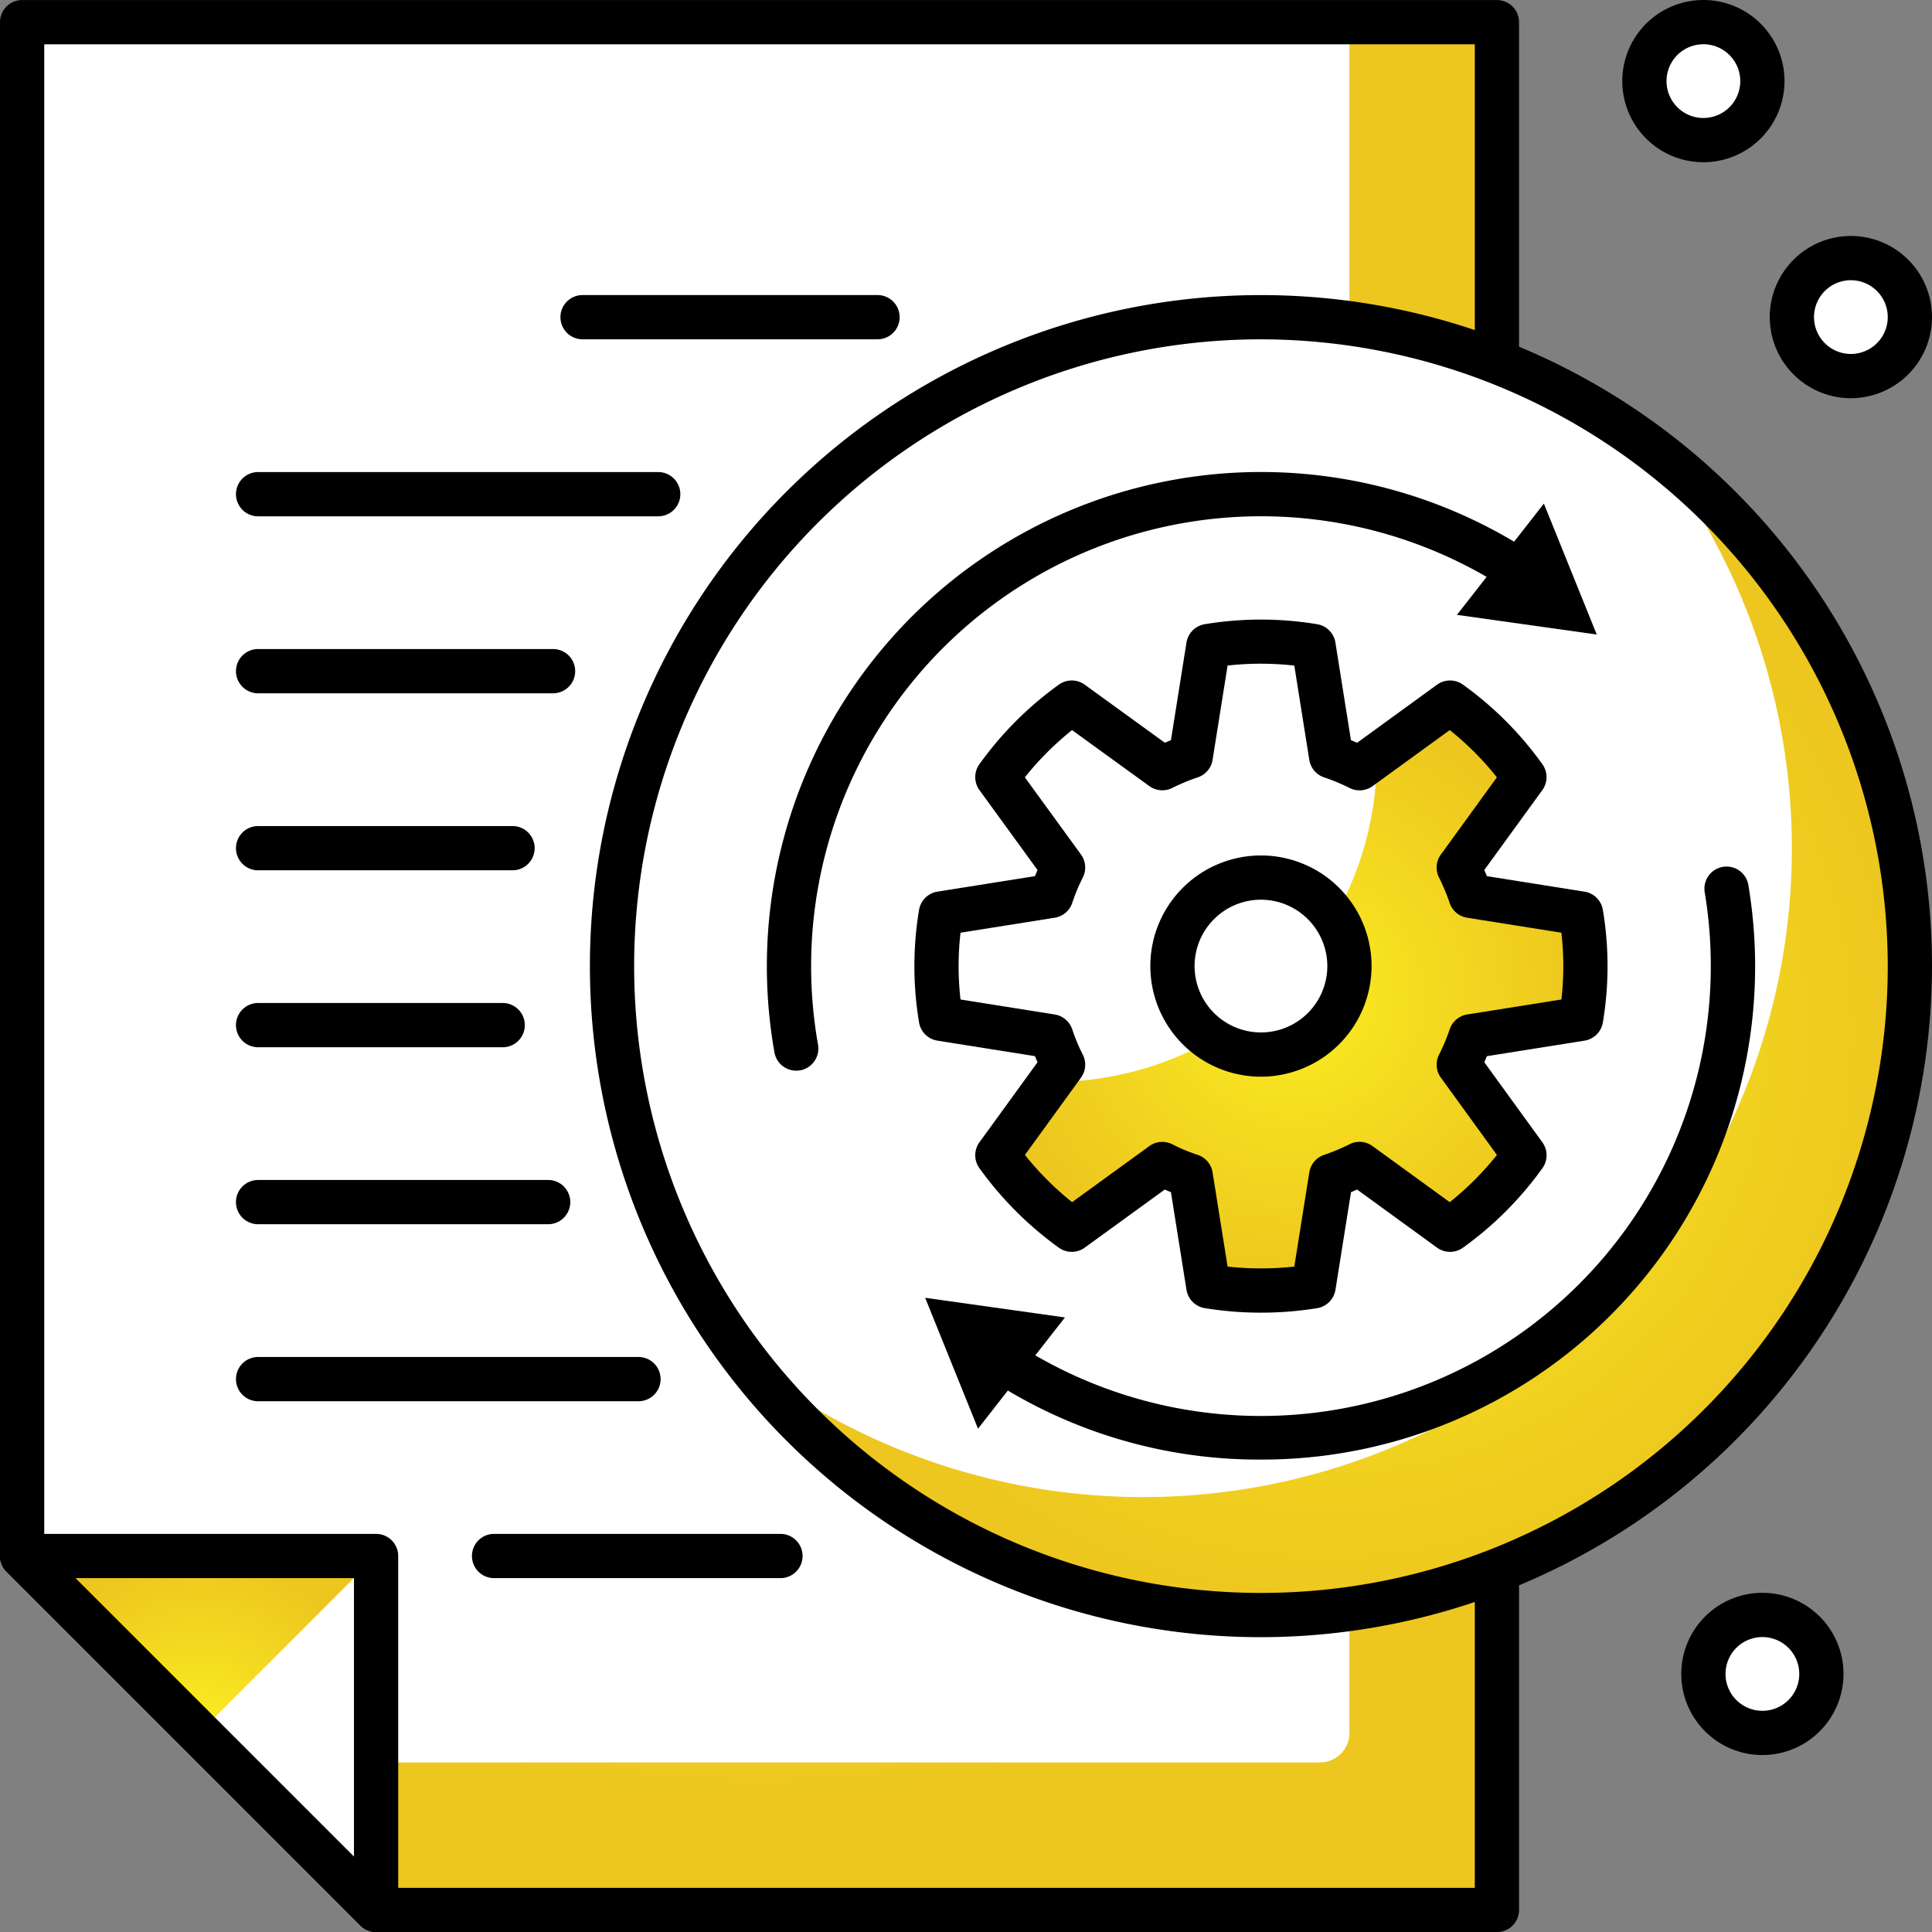
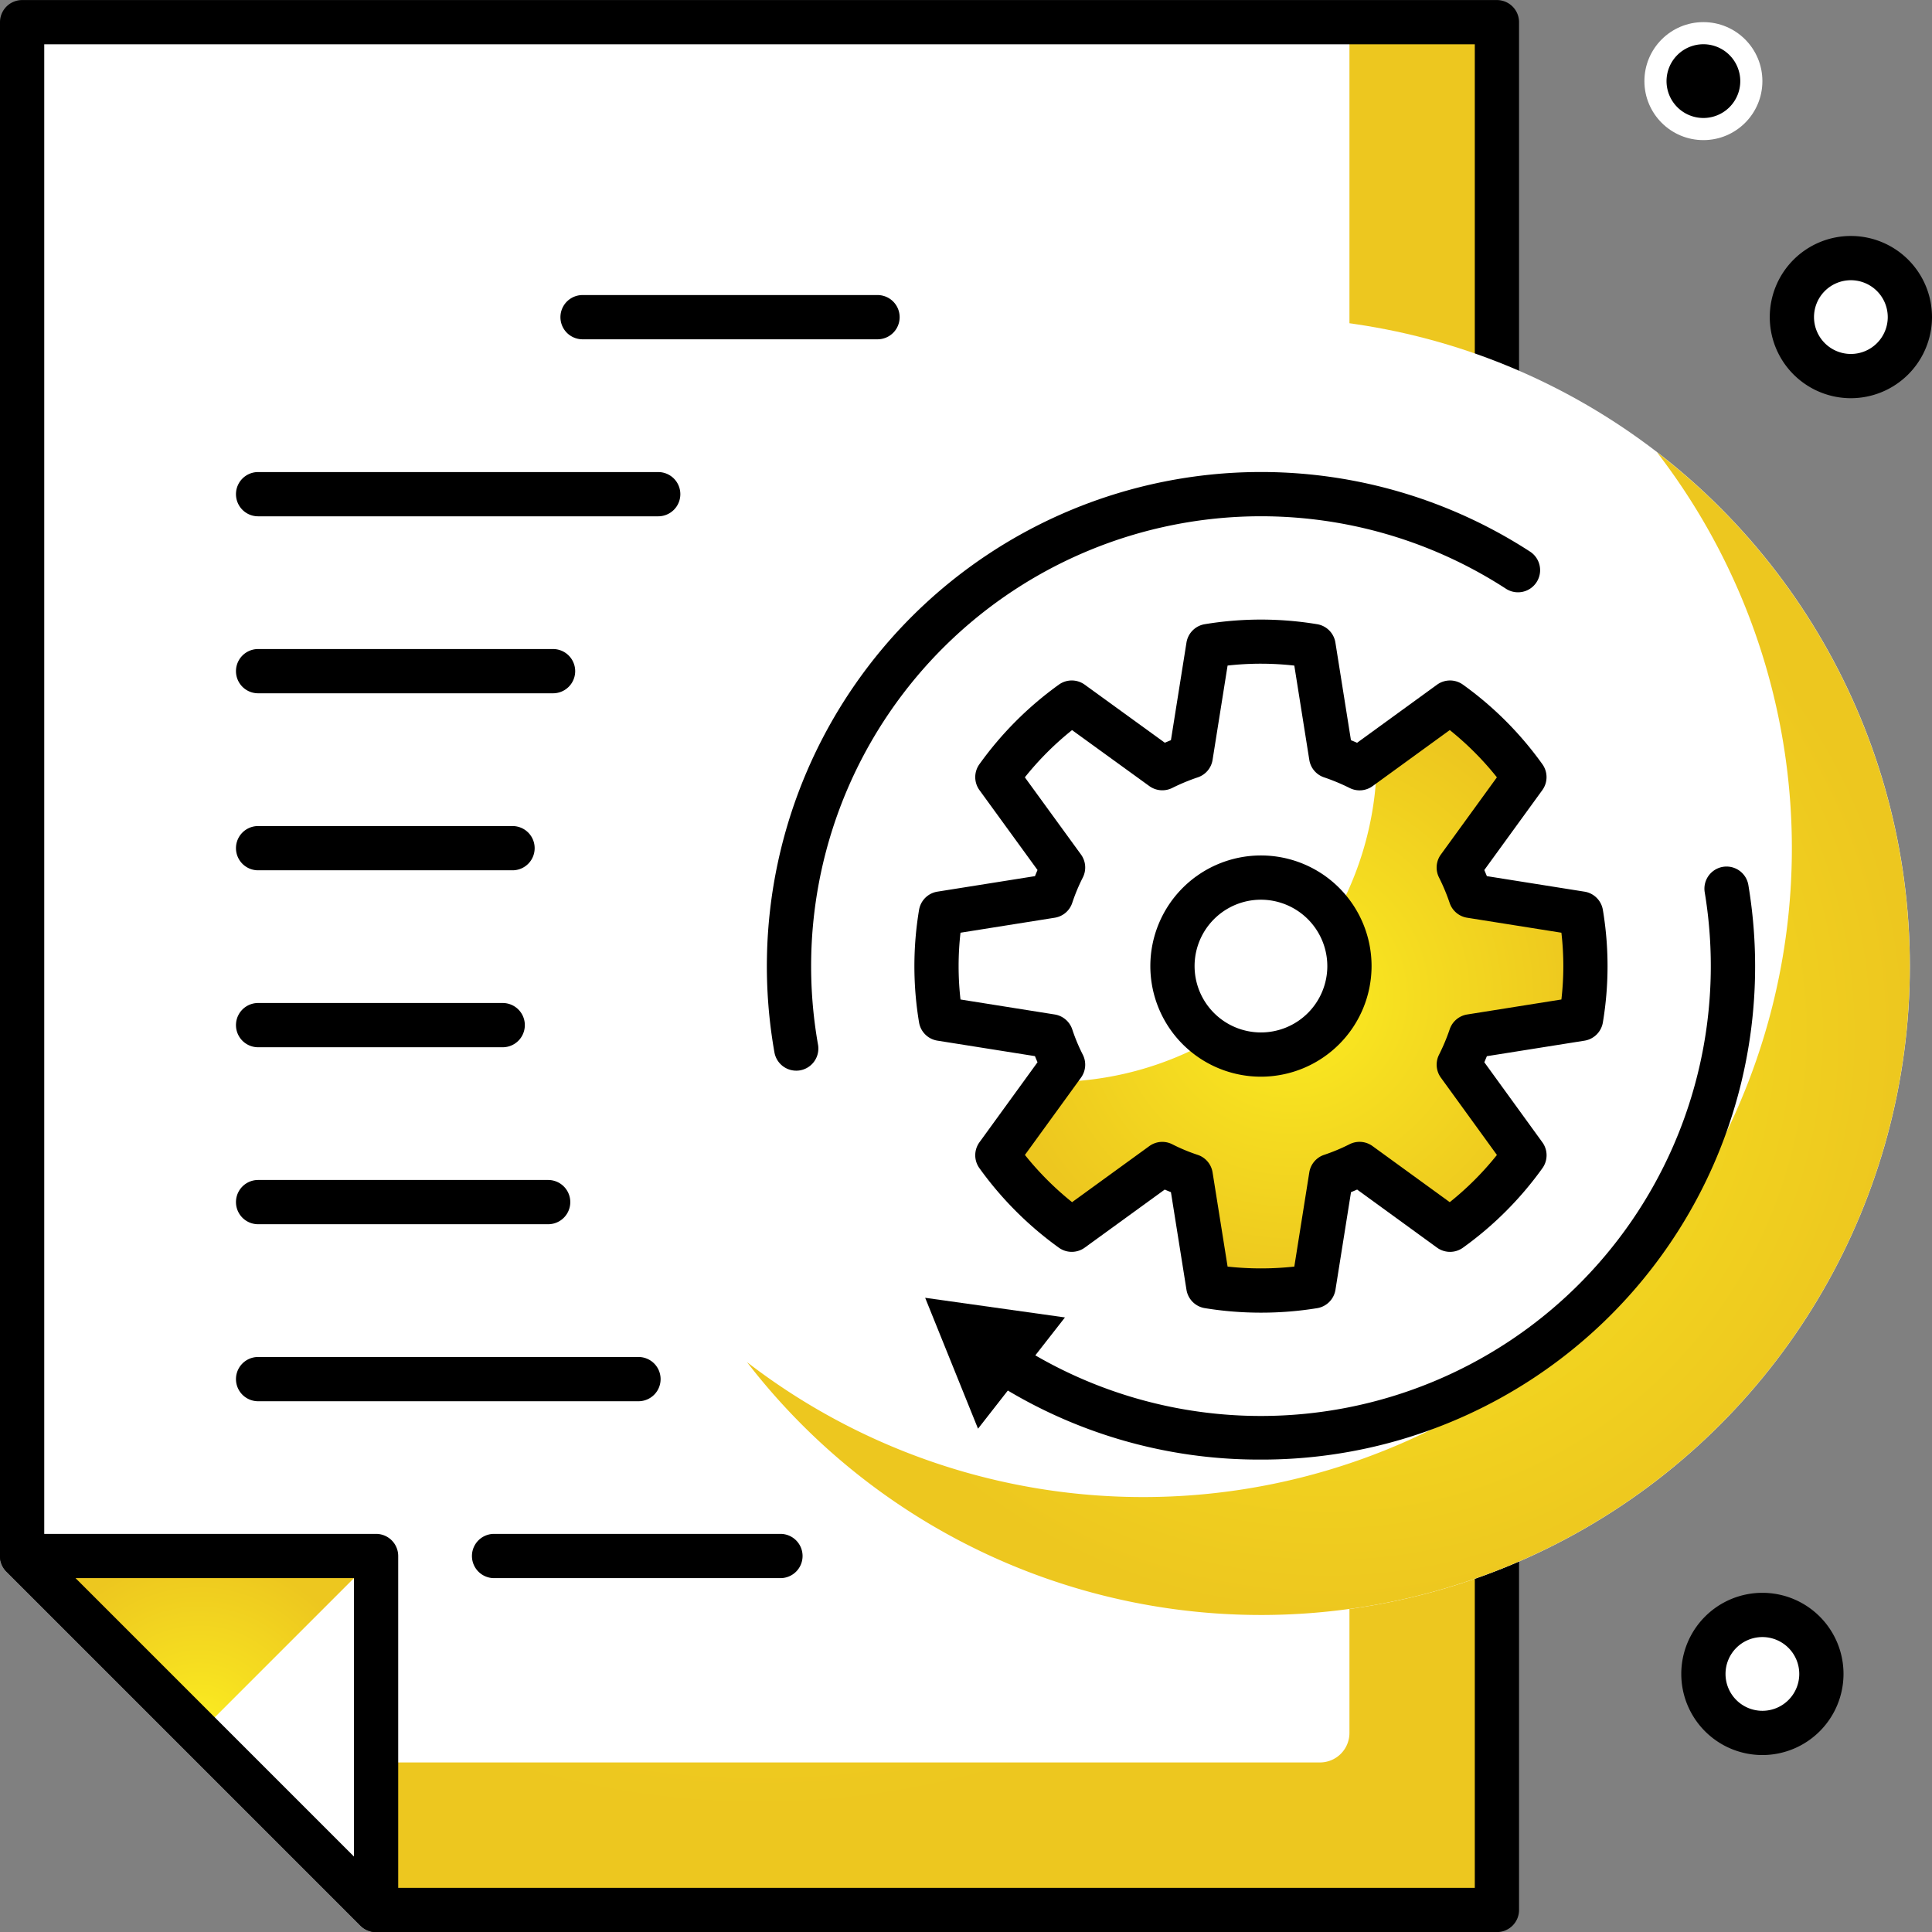
<svg xmlns="http://www.w3.org/2000/svg" xmlns:xlink="http://www.w3.org/1999/xlink" width="65.499" height="65.502" viewBox="0 0 65.499 65.502">
  <rect x="0" y="0" width="65.499" height="65.502" fill="#808080" stroke="none" />
  <defs>
    <style>.cls-1{fill:url(#Buh_yellow);}.cls-2{fill:#fff;}.cls-3{fill:url(#Buh_yellow-2);}.cls-4{fill:url(#Buh_yellow-3);}.cls-5{fill:url(#Buh_yellow-4);}</style>
    <radialGradient id="Buh_yellow" cx="25.75" cy="32.752" r="28.714" gradientUnits="userSpaceOnUse">
      <stop offset="0" stop-color="#fcee21" />
      <stop offset="0.429" stop-color="#f5dc20" />
      <stop offset="1" stop-color="#edc71f" />
    </radialGradient>
    <radialGradient id="Buh_yellow-2" cx="6.75" cy="58.752" r="6" xlink:href="#Buh_yellow" />
    <radialGradient id="Buh_yellow-3" cx="45.037" cy="35.042" r="19.712" xlink:href="#Buh_yellow" />
    <radialGradient id="Buh_yellow-4" cx="43.781" cy="33.785" r="9.968" xlink:href="#Buh_yellow" />
  </defs>
  <g id="Layer_2" data-name="Layer 2">
    <g id="layer_1-2" data-name="layer 1">
      <path class="cls-1" d="M50.749,64.752H12.75c-4.686-4.686-7.313-7.314-12-12v-52H50.749Z" />
      <path class="cls-2" d="M44.749,59.751H7.75c-2.733-2.733-4.266-4.267-7-7V.75H45.749V58.751A1,1,0,0,1,44.749,59.751Z" />
      <path d="M50.749,65.502H12.75a.751.751,0,0,1-.53-.221l-12-12A.749.749,0,0,1,0,52.752v-52A.75.75,0,0,1,.75.002H50.749a.75.75,0,0,1,.75.75v64A.75.75,0,0,1,50.749,65.502Zm-37.688-1.5H49.999V1.502H1.5V52.441Z" />
      <polygon class="cls-3" points="0.75 52.752 12.75 64.752 12.75 52.752 0.75 52.752" />
      <polygon class="cls-2" points="6.75 58.752 12.75 64.752 12.75 52.752 6.75 58.752" />
      <path d="M12.75,65.502a.747.747,0,0,1-.53-.221l-12-12A.749.749,0,0,1,.75,52.002h12a.75.75,0,0,1,.75.75v12a.751.751,0,0,1-.75.75Zm-10.189-12L12,62.941V53.502Z" />
      <path d="M29.75,11.503h-10a.75.75,0,0,1,0-1.5h10a.75.75,0,0,1,0,1.5Z" />
      <path d="M22.315,17.504H8.75a.75.75,0,0,1,0-1.5H22.315a.75.75,0,0,1,0,1.5Z" />
      <path d="M18.75,23.504h-10a.75.75,0,0,1,0-1.5h10a.75.75,0,0,1,0,1.5Z" />
      <path d="M17.043,35.504H8.75a.75.75,0,0,1,0-1.5h8.293a.75.75,0,1,1,0,1.5Z" />
      <path d="M18.584,41.504H8.75a.75.75,0,0,1,0-1.5h9.834a.75.75,0,1,1,0,1.5Z" />
      <path d="M17.375,29.505H8.75a.75.75,0,0,1,0-1.5h8.626a.75.75,0,0,1,0,1.5Z" />
      <path d="M21.646,47.505H8.75a.75.75,0,0,1,0-1.5H21.646a.75.75,0,0,1,0,1.5Z" />
      <path d="M26.459,53.502H16.75a.75.75,0,0,1,0-1.5h9.709a.75.75,0,0,1,0,1.5Z" />
      <circle class="cls-2" cx="42.749" cy="32.754" r="22" />
      <path class="cls-4" d="M56.173,15.33A21.995,21.995,0,0,1,25.325,46.179,21.996,21.996,0,1,0,56.173,15.33Z" />
-       <path d="M42.749,55.504a22.75,22.75,0,1,1,22.75-22.75A22.775,22.775,0,0,1,42.749,55.504Zm0-44a21.25,21.25,0,1,0,21.25,21.25A21.274,21.274,0,0,0,42.749,11.504Z" />
      <path d="M42.712,49.483a16.635,16.635,0,0,1-9.085-2.677.75.75,0,0,1,.818-1.258A15.254,15.254,0,0,0,57.793,30.246a.75.75,0,0,1,1.48-.244,16.72,16.72,0,0,1-16.56,19.481Z" />
      <polygon points="36.104 44.664 31.365 43.998 33.157 48.436 36.104 44.664" />
      <path d="M26.993,36.298a.751.751,0,0,1-.738-.62A16.755,16.755,0,0,1,51.872,18.701a.75.75,0,1,1-.818,1.258A15.254,15.254,0,0,0,27.733,35.418a.751.751,0,0,1-.608.869A.741.741,0,0,1,26.993,36.298Z" />
-       <polygon points="49.394 20.845 54.133 21.512 52.341 17.073 49.394 20.845" />
      <path class="cls-2" d="M53.601,34.539a10.804,10.804,0,0,0,0-3.57l-3.743-.596a7.586,7.586,0,0,0-.402-.963l2.227-3.066a10.956,10.956,0,0,0-2.523-2.526L46.092,26.045a7.475,7.475,0,0,0-.963-.4l-.596-3.746a10.982,10.982,0,0,0-1.785-.146h-.001a10.94,10.94,0,0,0-1.783.146l-.597,3.746a7.665,7.665,0,0,0-.963.398l-3.07-2.226a11.023,11.023,0,0,0-2.522,2.526L36.041,29.41a6.975,6.975,0,0,0-.401.963l-3.743.596a10.847,10.847,0,0,0,0,3.57l3.743.595a6.811,6.811,0,0,0,.401.961l-2.228,3.07a11.078,11.078,0,0,0,2.522,2.525l3.07-2.23a6.684,6.684,0,0,0,.963.402l.597,3.744a10.941,10.941,0,0,0,1.783.144h.001a10.982,10.982,0,0,0,1.785-.144l.596-3.744a7.238,7.238,0,0,0,.963-.402l3.067,2.23a11.011,11.011,0,0,0,2.523-2.525l-2.227-3.07a7.394,7.394,0,0,0,.402-.961Z" />
      <path class="cls-5" d="M53.601,34.539a10.804,10.804,0,0,0,0-3.57l-3.743-.596a7.586,7.586,0,0,0-.402-.963l2.227-3.066a10.956,10.956,0,0,0-2.523-2.526l-2.484,1.804c.001.014.003.027.003.042A11.017,11.017,0,0,1,35.66,36.68c-.014,0-.028-.002-.043-.002l-1.805,2.487a11.078,11.078,0,0,0,2.522,2.525l3.07-2.23a6.684,6.684,0,0,0,.963.402l.597,3.744a10.941,10.941,0,0,0,1.783.144h.001a10.982,10.982,0,0,0,1.785-.144l.596-3.744a7.238,7.238,0,0,0,.963-.402l3.067,2.23a11.011,11.011,0,0,0,2.523-2.525l-2.227-3.07a7.394,7.394,0,0,0,.402-.961Z" />
      <path d="M42.748,44.502a11.789,11.789,0,0,1-1.906-.154.751.751,0,0,1-.618-.622l-.527-3.31c-.071-.027-.141-.057-.21-.087l-2.711,1.968a.749.749,0,0,1-.879.002,11.803,11.803,0,0,1-2.693-2.696.75.75,0,0,1,.002-.878l1.968-2.712c-.03-.069-.059-.138-.087-.208l-3.307-.525a.749.749,0,0,1-.622-.617,11.587,11.587,0,0,1,0-3.816.75.75,0,0,1,.622-.618l3.308-.526q.042-.104.086-.208l-1.968-2.708a.75.75,0,0,1-.003-.877,11.73,11.73,0,0,1,2.694-2.699.749.749,0,0,1,.879.002l2.714,1.967c.069-.029.138-.059.207-.086l.527-3.31a.751.751,0,0,1,.618-.622,11.675,11.675,0,0,1,3.813,0,.751.751,0,0,1,.618.622l.527,3.31c.069.028.138.057.208.088l2.71-1.969a.75.75,0,0,1,.878-.003,11.663,11.663,0,0,1,2.695,2.7.751.751,0,0,1-.003.877l-1.967,2.709c.03.069.06.139.087.207l3.31.526a.75.75,0,0,1,.623.62,11.558,11.558,0,0,1,0,3.812.751.751,0,0,1-.623.62l-3.31.526c-.028.068-.057.138-.086.206l1.967,2.713a.749.749,0,0,1,.003.877,11.705,11.705,0,0,1-2.695,2.697.75.75,0,0,1-.878-.002l-2.709-1.969c-.069.03-.139.059-.208.088l-.527,3.309a.751.751,0,0,1-.618.623A11.812,11.812,0,0,1,42.748,44.502Zm-1.13-1.562a10.428,10.428,0,0,0,2.262,0l.508-3.194a.752.752,0,0,1,.502-.594,6.322,6.322,0,0,0,.864-.361.749.749,0,0,1,.778.064L49.15,40.756a10.192,10.192,0,0,0,1.599-1.6l-1.9-2.621a.749.749,0,0,1-.064-.775,6.662,6.662,0,0,0,.362-.863.752.752,0,0,1,.594-.504l3.194-.508a9.887,9.887,0,0,0,0-2.264L49.74,31.113a.749.749,0,0,1-.594-.502,6.723,6.723,0,0,0-.363-.867.749.749,0,0,1,.065-.773l1.9-2.618A10.162,10.162,0,0,0,49.15,24.751l-2.617,1.901a.75.75,0,0,1-.775.064,6.83,6.83,0,0,0-.866-.361.748.748,0,0,1-.504-.594l-.508-3.196a10.121,10.121,0,0,0-2.262-.001l-.509,3.197a.748.748,0,0,1-.505.594,6.843,6.843,0,0,0-.868.361.752.752,0,0,1-.771-.066L36.345,24.752a10.189,10.189,0,0,0-1.6,1.601L36.648,28.97a.75.75,0,0,1,.062.779,6.257,6.257,0,0,0-.358.858.747.747,0,0,1-.595.506l-3.194.508a10.056,10.056,0,0,0,0,2.264l3.194.508a.753.753,0,0,1,.595.506,6.071,6.071,0,0,0,.357.856.749.749,0,0,1-.061.78l-1.901,2.62a10.287,10.287,0,0,0,1.599,1.601l2.619-1.901a.747.747,0,0,1,.783-.059,6.125,6.125,0,0,0,.858.357.75.75,0,0,1,.503.594Zm11.983-8.401h0Z" />
      <circle class="cls-2" cx="42.749" cy="32.752" r="3" />
      <path d="M42.749,36.502a3.75,3.75,0,1,1,3.75-3.75A3.754,3.754,0,0,1,42.749,36.502Zm0-6a2.25,2.25,0,1,0,2.25,2.25A2.253,2.253,0,0,0,42.749,30.502Z" />
      <circle class="cls-2" cx="57.749" cy="2.75" r="2" />
-       <path d="M57.749,5.5a2.75,2.75,0,1,1,2.75-2.75A2.753,2.753,0,0,1,57.749,5.5Zm0-4a1.25,1.25,0,1,0,1.25,1.25A1.251,1.251,0,0,0,57.749,1.5Z" />
+       <path d="M57.749,5.5A2.753,2.753,0,0,1,57.749,5.5Zm0-4a1.25,1.25,0,1,0,1.25,1.25A1.251,1.251,0,0,0,57.749,1.5Z" />
      <circle class="cls-2" cx="62.749" cy="10.75" r="2" />
      <path d="M62.749,13.5a2.75,2.75,0,1,1,2.75-2.75A2.753,2.753,0,0,1,62.749,13.5Zm0-4a1.25,1.25,0,1,0,1.25,1.25A1.251,1.251,0,0,0,62.749,9.5Z" />
      <circle class="cls-2" cx="59.749" cy="56.75" r="2" />
      <path d="M59.749,59.5a2.75,2.75,0,1,1,2.75-2.75A2.753,2.753,0,0,1,59.749,59.5Zm0-4a1.25,1.25,0,1,0,1.25,1.25A1.251,1.251,0,0,0,59.749,55.5Z" />
    </g>
  </g>
</svg>